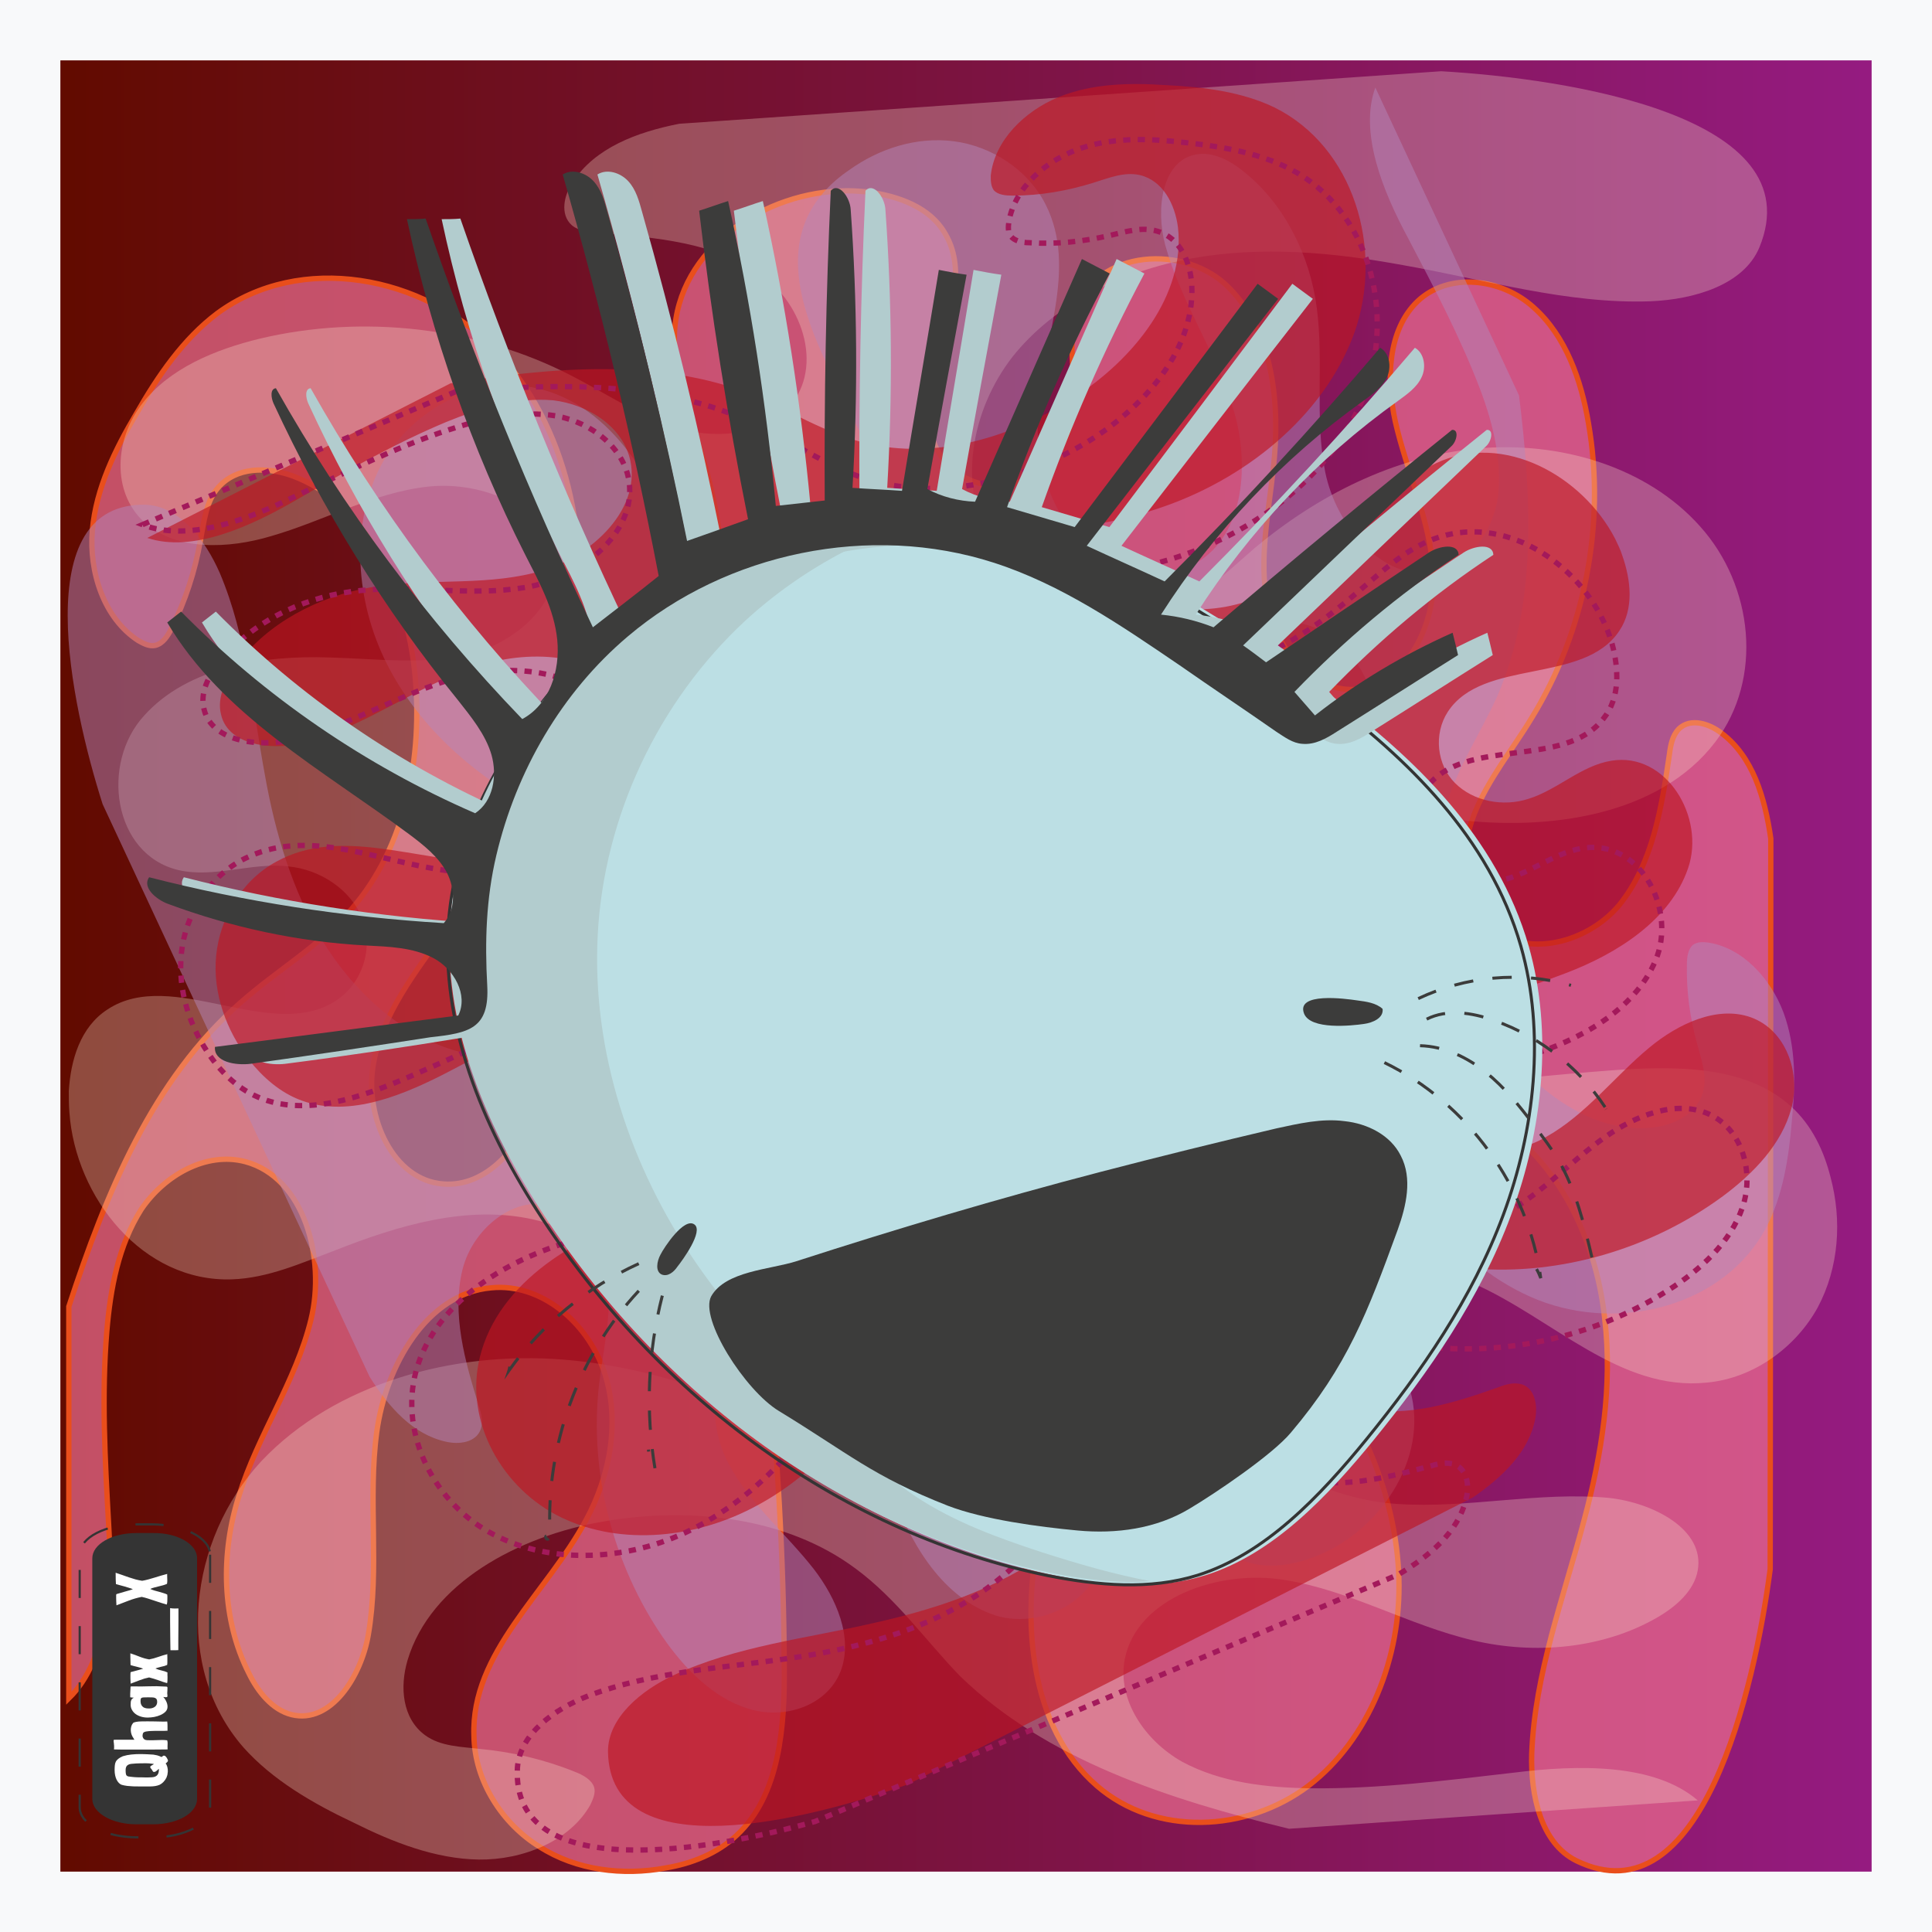
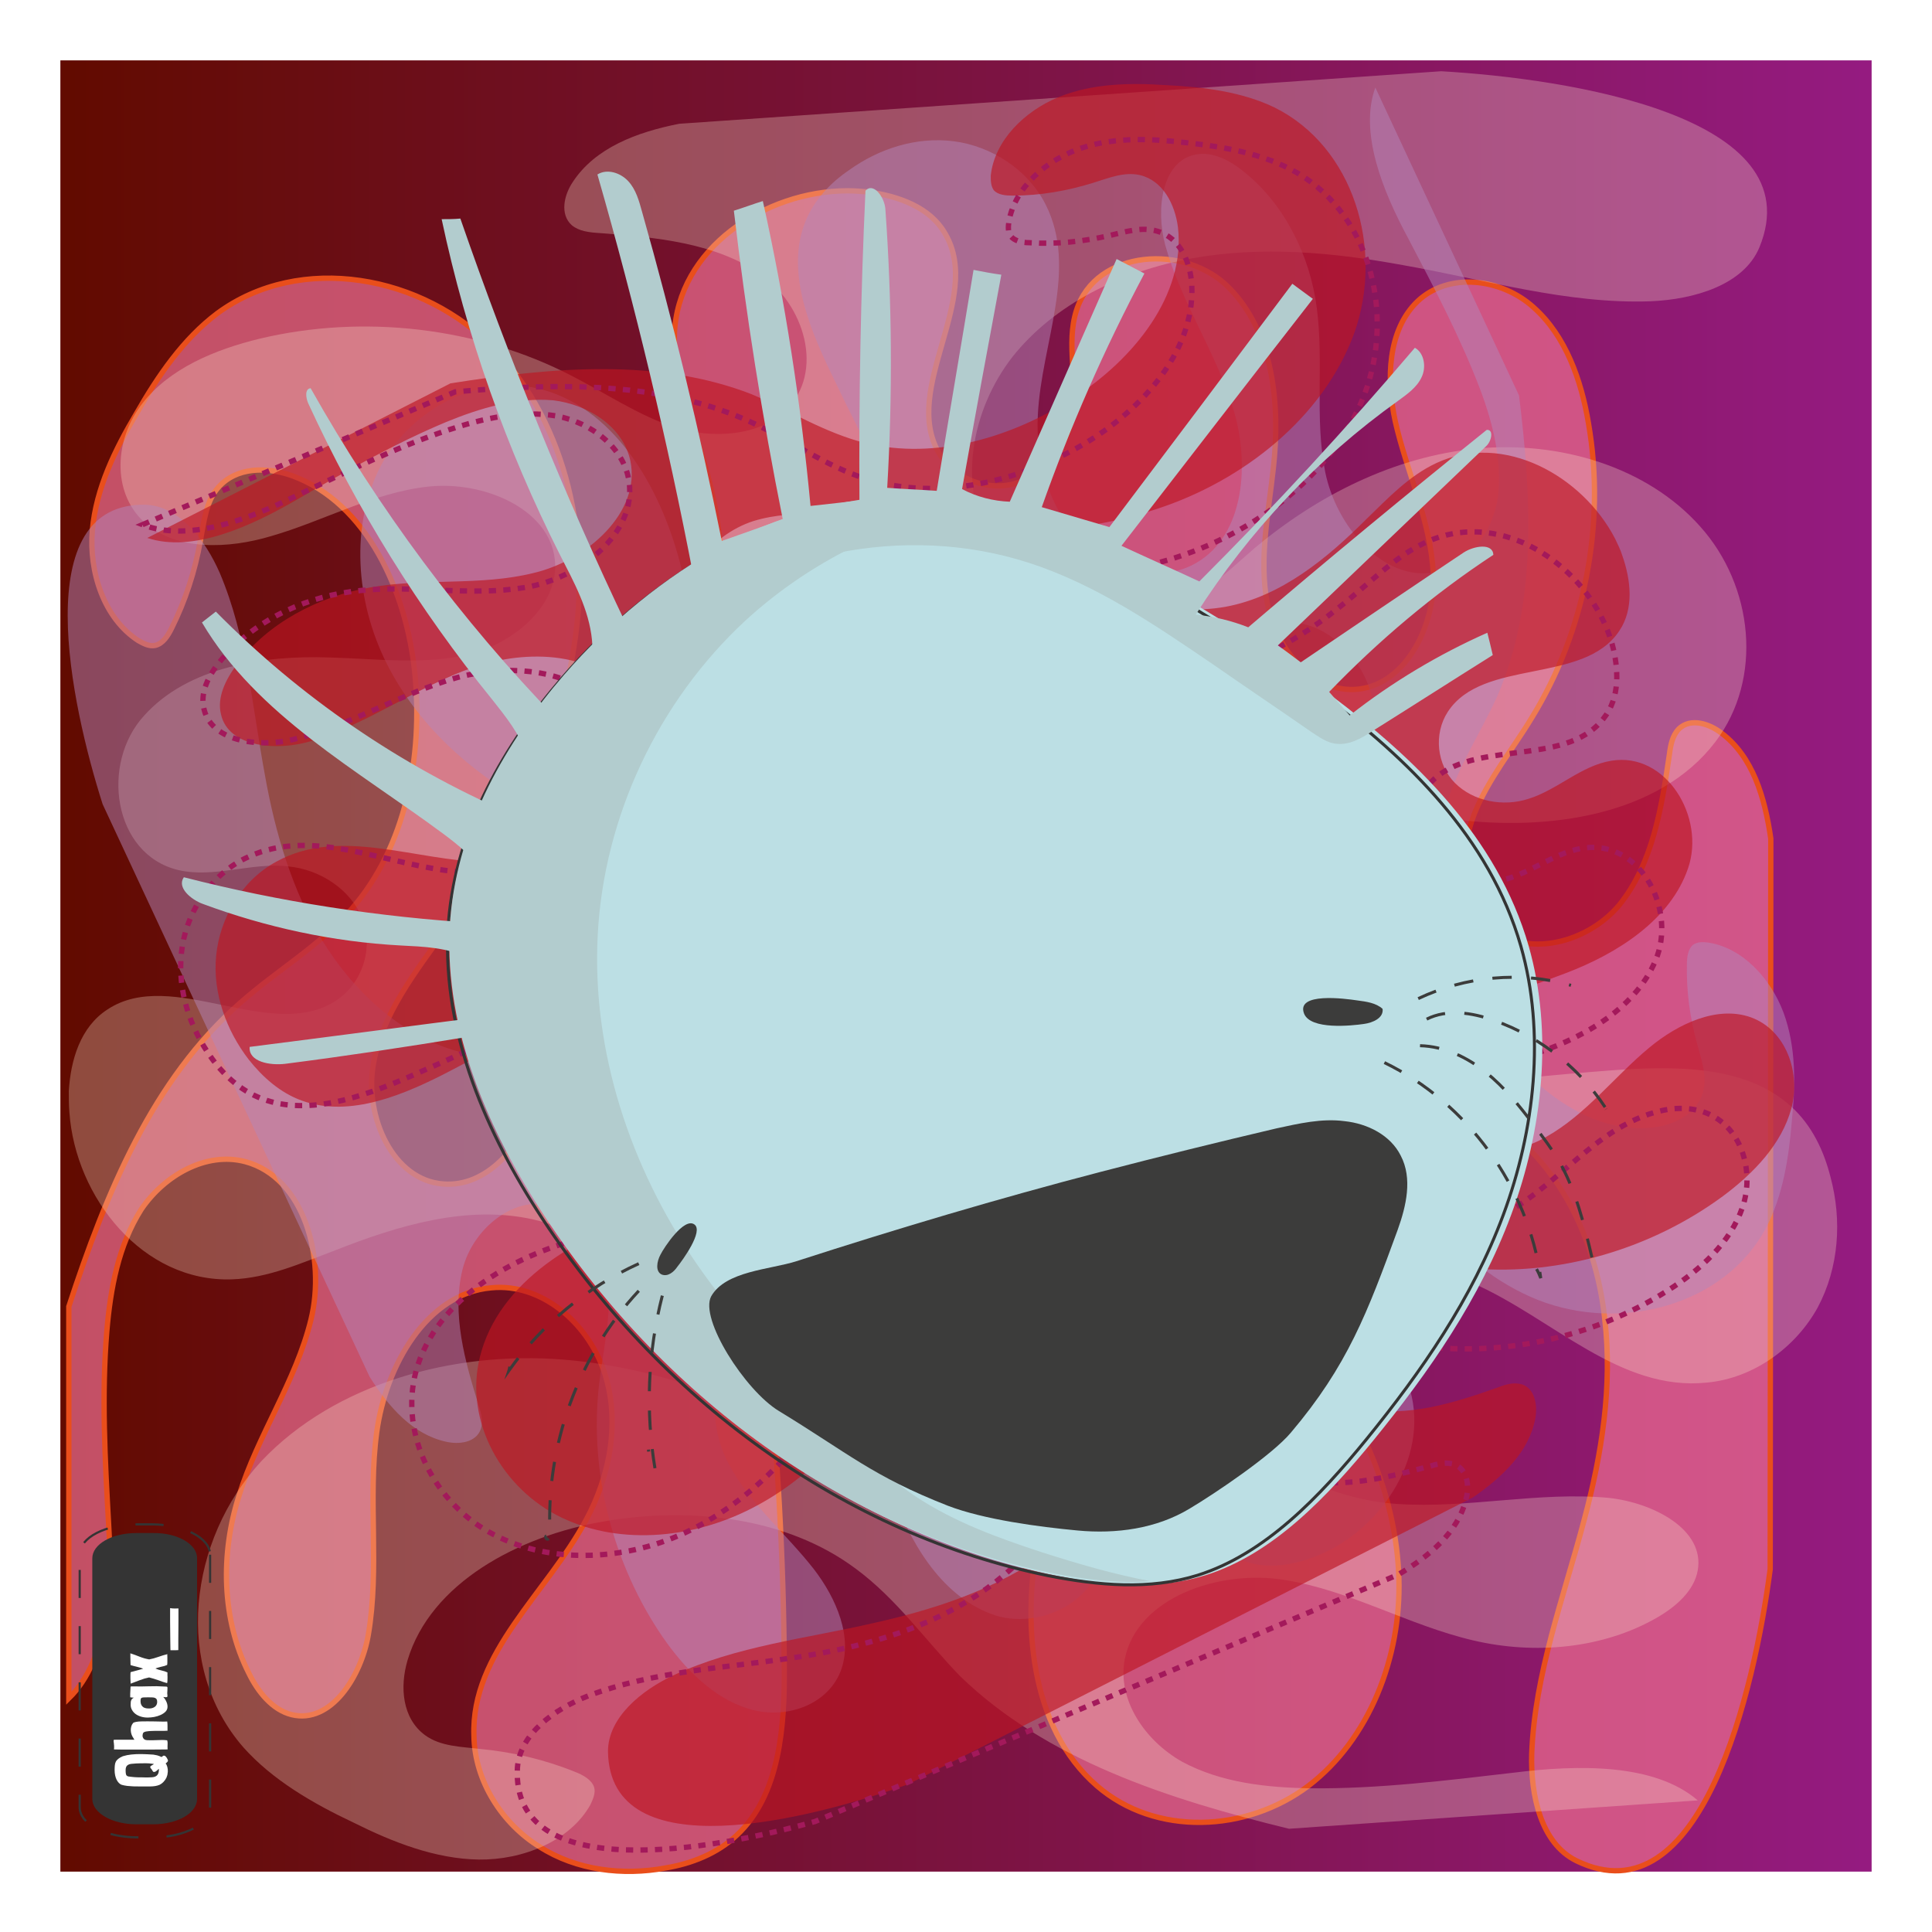
<svg xmlns="http://www.w3.org/2000/svg" version="1.1" width="640" height="640">
  <g id="feeler">
    <style type="text/css" id="style2-feeler">
            .st0-feeler {
                fill: #F8F9FA;
            }

            .st1-feeler {
                fill: url(#rect11_00000060741381375816268600000011213505006341668031_-feeler);
            }

            .st2-feeler {
                fill: #ED6E91;
                fill-opacity: 0.7;
                stroke: #E94E1B;
                stroke-width: 1.764;
                stroke-miterlimit: 8;
            }

            .st3-feeler {
                fill: #FCDFCD;
                fill-opacity: 0.3;
            }

            .st4-feeler {
                fill: #B486BB;
                fill-opacity: 0.5;
            }

            .st5-feeler {
                opacity: 0.66;
                fill: #BE1622;
                enable-background: new;
            }

            .st6-feeler {
                fill: none;
                stroke: #A3195B;
                stroke-width: 1.764;
                stroke-miterlimit: 8;
                stroke-dasharray: 2.403, 2.403;
            }

            .st7-feeler {
                fill: #BCDFE4;
            }

            .st8-feeler {
                fill: none;
                stroke: #343434;
                stroke-miterlimit: 8;
            }

            .st9-feeler {
                fill: #3C3C3B;
            }

            .st10-feeler {
                fill: none;
                stroke: #3C3C3B;
                stroke-miterlimit: 8;
                stroke-dasharray: 6.404, 6.403;
            }

            .st11-feeler {
                fill: #343434;
            }

            .st12-feeler {
                fill: none;
                stroke: #343434;
                stroke-dasharray: 6, 6;
            }

            .st13-feeler {
                enable-background: new;
            }

            .st14-feeler {
                fill: #FFFFFF;
            }

            .st15-feeler {
                fill: #B2CCCE;
            }
        </style>
-     <rect width="640" height="640" id="rect2-feeler" y="0" class="st0-feeler" x="0" />
    <rect width="600" height="600" id="rect11-feeler" x="20" y="20" style="fill:url(#rect11_00000016777556902594965220000002864171237292202113_-feeler)" />
    <path d="m 116.4,301.2 c 18,-20.6 23.8,-50.6 21,-78.4 -2.8,-27.2 -16,-56.2 -40.6,-65.2 -8.4,-3 -18.6,-3 -24.6,4 -4,4.6 -4.6,11.2 -5.8,17.4 -1.8,10.2 -5,20 -9.6,29.2 -1.2,2.4 -2.8,5 -5.4,5.6 -2,0.4 -3.8,-0.6 -5.6,-1.6 -11.4,-7.4 -16.4,-22.8 -15.2,-36.6 1.2,-13.8 7.6,-26.8 14.6,-38.6 7.2,-12.6 15.6,-24.8 26.8,-33.2 27.4,-20.2 68.2,-12.8 92,12 24,25 31.8,63.4 26.2,98 -5.2,34.6 -22.4,66.2 -42.6,94.2 -9.8,13.8 -21.2,28 -24,45 -2.8,17 6.6,38 23.2,39.2 14.2,1.2 26.2,-12.4 30.2,-26.8 4,-14.4 2.4,-29.6 3.6,-44.6 1.6,-20.6 8.4,-41 19.6,-58.2 12,-18.4 29.4,-34 35.8,-55.2 6.2,-20.6 1.2,-43 -5.6,-63.4 -3.4,-10.8 -7.4,-21.8 -7,-33.2 1,-28.4 30,-47.6 57.4,-47.6 2.2,0 4.8,0.2 7,0.4 9.8,1.4 20.4,5 25.4,14 12.4,21.4 -14.6,51 -2.2,72.4 5.2,8.8 16.4,13 25.8,10 9.6,-3 16.8,-12 18.4,-22.4 2,-11.4 -2.2,-23.6 1.4,-34.8 6.4,-20.2 36.2,-22.2 50.6,-7.4 14.6,14.8 17,38.6 14.6,59.8 -1.6,14.8 -4.8,30 -2,44.6 2.8,14.6 14.2,29 28.6,28.6 16.8,-0.6 27.2,-20.8 26.4,-38.2 -0.8,-17.4 -8.8,-33.8 -12.6,-50.6 -3,-13.8 -2.6,-30.2 7.4,-39.8 10.4,-9.8 27.8,-7.6 38.4,2 10.6,9.4 15.8,24 18.2,38.4 5.8,33.4 -1.2,69 -18.8,97.6 -6.4,10.6 -14.4,20.2 -19,31.8 -4.6,11.6 -4.8,26.2 3.2,35.4 11.4,13.2 33.6,8.2 44.8,-5.2 11,-13.6 14,-32 16.6,-49.8 0.4,-3.2 1,-6.4 3.2,-8.6 3.8,-3.6 9.8,-1.8 14,1.4 10.4,7.8 14.4,21.2 16.4,35 l -0.2,242 c -5.2,39.8 -22.8,116.8 -64.2,96.6 -11.8,-5.8 -15.2,-21.8 -14.8,-35.4 1,-26.6 10.6,-51.8 17.4,-77.6 5.8,-21.6 9.4,-44.2 6.8,-66.4 -2.4,-22.4 -11.6,-44.2 -27.8,-59 -16.4,-14.4 -40.6,-20.2 -60.2,-11 -19.6,9 -32,34.2 -25,55.4 3.6,10.6 11.2,19.2 17.8,28.2 15.4,20.8 26.2,46 27,72.2 0.8,26.2 -9.8,53.4 -30,68.8 -20.4,15.4 -50.6,16.8 -70,0 -22.4,-19.4 -25.2,-54.6 -19,-84.2 13.8,-68.6 63,-129.8 58,-199.8 -2,-30.2 -14.6,-59.2 -33.8,-81.8 -11.2,-13.4 -26,-25.2 -43,-26.2 -11.8,-0.8 -23.4,4.2 -34,9.8 -28.4,15.2 -54.2,41 -59.2,74 -2.8,19.2 1.6,38.2 5.4,57.2 14,69.2 21.6,140.2 22,211 0.2,20.2 -1.4,43 -15.8,56.4 -6.4,6 -15,9.4 -23.6,10.8 -14,2.6 -29.4,0.8 -41.6,-7 C 166.4,604.2 157.2,590 157,575 c -1,-27.6 24.2,-47.2 37.2,-71.6 8,-14.8 11.4,-33.2 5.8,-49.4 -5.6,-16.2 -21,-29 -37.2,-27.4 -21.4,1.8 -35,25.8 -38,47.8 -3,22.2 1,45 -2.8,67.2 -2.4,13.8 -12.4,29.6 -25.4,26.4 -6.4,-1.6 -11.2,-7.6 -14.2,-13.8 -9,-17.8 -9.4,-39.6 -3.2,-58.8 6.2,-20 18.8,-37.8 23.8,-58.2 5,-20.4 -2.2,-47.2 -21.8,-52.4 -13,-3.4 -26.8,4.6 -34.4,15.8 -7.6,12 -10.2,26.2 -11.4,40.2 -1.8,21.4 -0.6,43 0.6,64.4 1.2,20.2 0,44.4 -13.2,57.4 V 432.8 C 35.2,395 50.6,357.6 79.6,332.2 c 12.2,-10.8 26.2,-18.8 36.8,-31 z" id="path13-feeler" class="st2-feeler" />
    <path d="M 283.4,519.6 C 260.6,502.6 228.8,499 200,504 c -28.2,4.8 -57.4,20.4 -65,46 -2.6,8.8 -1.8,19.2 5.8,24.8 5.2,3.8 12,3.8 18.6,4.6 10.6,1 21.4,3.6 31.2,7.6 2.6,1 5.4,2.6 6.2,5 0.6,2 -0.4,4 -1.2,5.8 -6.8,12.2 -22.6,18.4 -37,18.2 -14.4,-0.2 -28.6,-5.8 -41.4,-12.2 -13.6,-6.4 -27,-14.2 -36.6,-25 -23.2,-26.6 -18.2,-68.6 6,-94.8 24.4,-25.8 63.8,-36.6 100.2,-33.6 36.6,3 70.8,18.2 101.4,36.8 15.2,9 30.6,19.6 48.8,21.2 18,1.6 39,-9.6 39.2,-26.6 0.2,-14.6 -14.8,-26 -30.2,-29 -15.4,-3 -31.2,-0.4 -46.8,-0.4 -21.6,0 -43.2,-5.6 -62.2,-15.8 -20,-11 -37.6,-27.4 -60.2,-32.6 -22,-5 -45,2 -65.8,10.2 -11.2,4.2 -22.2,9.2 -34.2,9.6 -29.6,1 -51.8,-27.2 -53.8,-55.2 -0.2,-2.4 -0.2,-4.8 -0.2,-7.2 0.6,-10.2 3.8,-21.2 12.8,-27 21.4,-14.2 54.4,11.2 75.8,-3 8.8,-5.8 12.4,-17.6 8.6,-27.2 C 116.2,294.8 106.2,288 95.4,287 83.4,285.6 70.8,291 59,288.2 37.4,283 33.2,252.8 47.8,237 62.2,221 87,217 109.2,217.8 c 15.6,0.4 31.6,2.6 46.8,-1.2 15,-4 29.4,-16.6 27.8,-31.2 -1.8,-17 -23.8,-26.2 -42,-24.2 -18.2,2 -34.6,11.4 -52,16.4 -14,4.2 -31.4,5 -42,-4.6 -11,-10 -9.8,-27.8 -0.6,-39.4 9,-11.6 24,-17.8 38.8,-21.4 34.4,-8.2 72.2,-3.8 103.2,12.2 11.4,5.8 22.2,13.2 34.4,17.2 12.4,3.8 27.8,3 36.8,-5.8 12.8,-12.6 6.2,-35 -8.8,-45.2 -14.8,-10.2 -34.4,-12 -53,-13.4 -3.4,-0.2 -6.8,-0.6 -9.2,-2.6 -4,-3.6 -2.6,-10 0.4,-14.4 C 197.2,49 210.8,43.8 225,41 L 477.4,23.6 c 41.8,2.4 123.4,14.8 105.4,58.4 -5.2,12.4 -21.6,17.2 -36,17.8 -27.8,1 -54.8,-7.2 -82.2,-12 -23,-4.2 -46.6,-6.4 -69.8,-2.2 -23.2,4.2 -45.4,15 -59.4,32.6 -13.8,17.8 -18.2,42.8 -7.2,62.2 10.8,19.4 38,30.2 59.6,21.4 10.8,-4.4 19.2,-12.8 28,-20.4 20.6,-17.2 46,-30.2 73.4,-32.8 27.4,-2.6 56.4,6 74,25.8 17.6,19.6 21,50.4 5,71.4 -18.6,24.4 -55.2,29.6 -86.6,25.6 -72.6,-9.2 -140,-55 -212.6,-44.8 -31.4,4.4 -60.6,19.2 -83,40.6 -13,12.4 -24.4,28.4 -24.4,45.8 0,12.2 6,23.6 12.6,34 17.8,27.8 46.6,52.4 81.4,55 20.2,1.6 39.8,-4.4 59.4,-9.6 71.2,-19.4 144.8,-32.2 218.4,-37.8 21.2,-1.6 45,-1.8 60,12 6.8,6.2 10.8,14.6 13,23.4 3.8,14.2 2.8,29.8 -4.2,43 -7.2,13.2 -21.2,23.6 -36.8,25 -28.8,3 -51,-21.2 -77.2,-32.8 -16,-7 -35.4,-9.2 -52,-2.4 -16.4,6.8 -28.6,23.4 -26,40 3.4,21.6 29.4,33.8 52.6,35.4 23.4,1.6 47,-4.2 70.2,-2 14.6,1.6 31.8,10.4 29.4,24 -1.2,6.8 -7.2,12 -13.4,15.6 -18,10.4 -40.6,12.4 -61,7.6 -21.4,-5 -40.8,-16.6 -62.4,-20 -21.6,-3.6 -49,5.8 -53,26.2 -2.6,13.4 6.6,27 19,34 13,7 28.2,8.6 42.8,8.8 22.4,0.2 44.8,-2.6 67.2,-5.2 21,-2.6 46.4,-3.2 60.8,9.2 L 427,605.8 c -40.2,-9.8 -80.6,-23 -109,-50.6 -11.6,-12 -21,-25.6 -34.6,-35.6 z" id="path15-feeler" class="st3-feeler" />
    <path d="m 478.8,267.8 c -6.4,22.8 0.2,48.4 12.6,69.2 12.2,20.4 33,38.4 55.2,36.6 7.6,-0.6 15.6,-4.4 17.6,-12 1.4,-5.2 -0.6,-10.4 -2,-15.8 -2.4,-8.6 -3.6,-17.6 -3.4,-26.4 0,-2.4 0.4,-5 2,-6.4 1.4,-1 3.2,-1 4.8,-0.8 11.6,1.6 21,12 25.2,23.2 4.2,11.4 4,23.8 2.8,35.6 -1,12.4 -3,25.2 -8.6,35.8 -13.8,25.8 -48.2,34.6 -75.6,23.8 -27.4,-11 -47.6,-38.4 -55.8,-67.4 -8.6,-29.2 -6.8,-60.2 -1.4,-89.4 2.6,-14.4 6.2,-29.6 2,-44 -4,-14.4 -19,-27.4 -32.4,-22.4 -11.4,4.2 -15.8,19.2 -13.6,32 2.2,12.8 9,24.2 13.6,36.4 6.4,16.8 8.6,35.2 6.2,52.8 -2.6,18.8 -10.2,37.2 -7.6,56.2 2.6,18.4 14.8,34.2 27.6,47.8 6.6,7.4 13.8,14.4 17.6,23.6 9.6,22.6 -5.8,48.4 -27,58.2 -1.8,0.8 -3.8,1.6 -5.6,2.2 -8.2,2.6 -17.6,3.4 -25,-1.8 -17.4,-12.4 -7.4,-45.4 -24.8,-57.8 -7.2,-5 -17.4,-4.2 -23.8,1.6 -6.2,5.8 -8.6,15.4 -6.2,24.2 2.6,9.8 10.4,17.8 11.6,27.8 2.4,18.2 -20,30.4 -36.6,24 -16.8,-6.4 -27.2,-24.2 -33.2,-41.8 -4.2,-12.2 -7.4,-25.4 -14.8,-35.8 -7.6,-10.4 -21.8,-17.6 -32.6,-12 -12.8,6.4 -13.4,26.2 -6.4,39.6 7,13.4 19.2,23.4 28.4,35.2 7.4,9.6 13.2,22.8 8.8,34 -4.6,11.4 -18.8,16 -30.6,12.2 -11.6,-3.6 -21,-13.2 -28.2,-23.6 -16.6,-24.2 -24.4,-54.6 -21.2,-83.4 1.2,-10.6 3.8,-21.2 3.2,-31.8 -0.8,-10.8 -6,-22.4 -15.6,-26.8 -13.6,-6.2 -29.2,5.6 -32.8,20.2 -3.6,14.6 0.8,30.4 5.4,45 0.8,2.6 1.6,5.4 0.6,8 -1.6,4.2 -7,5 -11.4,4 -11,-2.4 -19,-11.4 -25.4,-21.6 L 34,266.4 c -10.6,-33.2 -25,-100 14.2,-99.2 11.2,0.4 19.8,11.6 24.6,22.6 9,21.2 10.8,44.6 15,67.2 3.4,19 9,38 19,54.6 10.2,16.6 25.2,30.6 43.2,36.2 18,5.4 38.8,1.2 50.6,-13 11.8,-14.2 12.2,-38.4 -1,-52.6 -6.8,-7 -15.8,-11 -24.2,-15.6 -19.6,-10.8 -37.2,-26.6 -47.4,-47 -10.2,-20.4 -12,-45.6 -2,-65 10.2,-19.4 33.2,-31.4 54.2,-25.4 24.4,7 39.4,33.8 45.6,59.4 14.4,59 -1.2,124.8 28.2,178 12.6,23 33,41.2 56.2,52 13.6,6.4 29.4,10.4 43,5 9.4,-3.6 16.6,-11.8 22.8,-20 16.4,-22.2 27,-51.8 18.8,-79.4 -4.8,-16 -15.2,-29.6 -25.2,-43 -36.2,-49.4 -68,-102.4 -94.4,-157.8 -7.6,-15.8 -14.8,-34.2 -8.4,-50 2.8,-7 8.2,-12.8 14.4,-17 10,-7.2 22.4,-11.2 34.8,-9.6 12.4,1.6 24.6,9.4 30.4,21 10.8,21.4 -1.4,45.8 -2.6,69.6 -0.8,14.6 3.4,30.2 13.6,41 10.2,10.6 26.8,15.2 39,8 15.8,-9.2 17.8,-32.8 12,-51.4 -5.8,-18.6 -17.2,-35 -22.4,-53.8 -3.2,-11.8 -1.2,-27.8 10,-30 5.6,-1.2 11.6,2 16.2,5.8 13.4,10.8 21.8,27.8 24,45 2.4,18 -0.8,36.4 2.8,54.4 3.6,17.8 19,36.2 36.2,33.2 11.2,-2 19.2,-13.2 21,-24.8 1.4,-12.2 -1.6,-24.4 -5.8,-35.6 -6.6,-17.4 -15.4,-34 -24,-50.4 C 458,63.2 450.2,43.8 455.6,29 l 47.6,102 c 4.2,34.2 6,69.2 -7.2,99.6 -5.6,12.4 -13.4,23.8 -17.2,37.2 z" id="path17-feeler" class="st4-feeler" />
    <path d="m 286.8,146.8 c 23,5.6 48.4,-1.8 68.8,-15 20,-12.8 37.2,-34.2 34.6,-56.6 -1,-7.6 -5,-15.4 -12.6,-17.2 -5.2,-1.2 -10.4,1 -15.6,2.6 -8.4,2.6 -17.4,4.2 -26.4,4.2 -2.4,0 -5,-0.2 -6.4,-1.8 -1,-1.4 -1,-3.2 -1,-4.8 1.2,-11.6 11.2,-21.4 22.4,-26 11.2,-4.6 23.6,-4.8 35.6,-4 12.6,0.6 25.2,2.2 36,7.4 26.2,13 36.4,46.8 26.4,74.8 -10.2,27.8 -36.6,48.8 -65.4,58.2 -28.8,9.6 -59.8,9 -89.4,4.6 -14.6,-2 -29.8,-5 -44.2,-0.6 -14.4,4.6 -26.6,20 -21.2,33.2 4.6,11.4 19.8,15.2 32.4,12.4 12.8,-2.6 23.8,-9.8 36,-14.8 16.6,-7 34.8,-9.8 52.6,-8 18.8,1.8 37.6,9 56.6,5.6 18.4,-3.4 33.6,-16 46.8,-29.2 7,-6.8 14,-14.2 23,-18.4 22.2,-10.4 48.4,4.2 59.2,25 0.8,1.8 1.8,3.6 2.4,5.6 2.8,8 4,17.6 -1,25 -11.8,17.8 -45.2,9 -56.8,26.8 -4.8,7.4 -3.6,17.6 2.4,23.6 6,6 15.8,8 24.4,5.2 9.6,-3 17.4,-11 27.4,-12.6 18.2,-3 31.2,18.8 25.4,35.6 -5.8,17 -23.2,28.2 -40.6,34.8 -12,4.6 -25,8.2 -35.2,16.2 -10.2,8 -17,22.4 -11,33 7,12.6 26.6,12.6 39.8,5 13.2,-7.4 22.6,-20 34.2,-29.6 9.4,-7.8 22.4,-14 33.6,-10 11.6,4.2 16.6,18.2 13.4,30.2 -3.2,11.8 -12.4,21.4 -22.6,29 -23.6,17.4 -53.8,26.4 -82.8,24 -10.6,-0.8 -21.2,-3 -31.8,-2 -10.8,1 -22.2,6.8 -26.2,16.4 -5.8,13.8 6.8,29 21.4,32 14.6,3 30.2,-1.8 44.8,-7 2.6,-1 5.2,-1.8 8,-1 4.2,1.4 5.2,6.8 4.4,11.2 -2,11 -10.8,19.4 -20.6,26.2 l -187,95 c -32.8,11.8 -99,28.6 -99.6,-10.8 0,-11.2 11,-20.2 21.6,-25.2 21,-9.8 44.2,-12.2 66.6,-17.4 18.8,-4.2 37.6,-10.2 54,-21 16.2,-10.6 29.8,-26.2 34.8,-44.4 4.8,-18.2 0,-38.8 -14.8,-50.2 -14.6,-11.4 -38.8,-11 -52.4,2.8 -6.8,7 -10.4,16 -14.8,24.8 -10.2,20 -25.4,38.2 -45.4,49 -20,11 -45,13.6 -64.8,4.2 -19.8,-9.4 -32.6,-32 -27.2,-53.4 6.2,-24.8 32.4,-40.6 57.8,-47.6 58.4,-16.4 124.8,-3.2 177,-34.4 22.6,-13.4 40,-34.4 50,-58 6,-13.8 9.4,-29.8 3.6,-43.2 -4,-9.2 -12.2,-16.2 -20.8,-22.2 -22.8,-15.6 -52.6,-25.2 -80.2,-16 -15.8,5.4 -29,16.2 -42.2,26.6 -48,38 -100,71.6 -154.4,99.8 -15.6,8.2 -33.8,16 -49.8,10.2 C 92.8,362 87,356.8 82.4,351 75,341.4 70.4,329 71.6,316.6 c 1.2,-12.4 8.4,-25 20,-31.2 21,-11.6 46,-0.2 69.6,0.2 14.6,0.2 30,-4.4 40.4,-15 10.4,-10.6 14.2,-27.4 6.6,-39.2 -9.8,-15.6 -33.4,-16.6 -51.8,-10.2 -18.2,6.4 -34.4,18.4 -53,24.2 -11.6,3.6 -27.8,2.2 -30.2,-8.8 -1.4,-5.6 1.6,-11.6 5.2,-16.4 10.2,-13.8 27,-22.6 44.2,-25.6 18,-3.2 36.4,-0.4 54.2,-4.8 17.8,-4.2 35.6,-20.2 32,-37.2 -2.4,-11.2 -13.8,-18.6 -25.6,-20 -12.2,-1 -24.2,2.6 -35.4,7.2 -17.2,7.2 -33.4,16.4 -49.6,25.8 -15.2,8.8 -34.4,17.6 -49.4,12.6 L 149.2,127 c 34,-5.4 69,-8.4 99.8,3.6 12.6,5.4 24.2,12.8 37.8,16.2 z" id="path19-feeler" class="st5-feeler" />
    <path d="m 286.8,158.6 c 22.6,7.2 48.4,1.6 69.6,-10 20.8,-11.4 39.4,-31.6 38.4,-54 -0.4,-7.6 -3.8,-15.8 -11.4,-18 -5,-1.6 -10.6,0.2 -15.8,1.4 -8.6,2 -17.6,3 -26.6,2.4 -2.4,0 -5,-0.6 -6.2,-2.2 -1,-1.4 -0.8,-3.2 -0.6,-4.8 2,-11.4 12.6,-20.6 24.2,-24.4 11.4,-3.8 24,-3 35.8,-1.6 12.4,1.4 25,3.8 35.4,9.8 25.4,14.8 33,49.4 21.2,76.4 -12,27 -40,46.2 -69.4,53.4 -29.4,7.6 -60.4,4.8 -89.4,-1.6 -14.4,-3 -29.4,-7.2 -44,-3.6 -14.6,3.6 -28,18 -23.6,31.6 3.8,11.6 18.6,16.4 31.6,14.8 12.8,-1.8 24.4,-8 36.8,-12.2 17,-5.8 35.4,-7.2 53,-4.2 18.6,3.2 37,11.6 56,9.4 18.6,-2 34.6,-13.6 48.8,-25.8 7.6,-6.4 14.8,-13.2 24.2,-16.8 23,-8.8 48,7.6 57.2,29 0.8,1.8 1.4,3.8 2,5.6 2.2,8.2 2.8,17.8 -2.8,24.8 -13,17 -45.6,5.8 -58.6,22.8 -5.4,7 -4.8,17.2 0.8,23.8 5.6,6.4 15.2,9.2 24,7 9.8,-2.2 18.2,-9.8 28.2,-10.8 18.4,-1.8 29.8,21 22.8,37.4 -7,16.6 -25.2,26.4 -42.8,31.8 -12.4,3.8 -25.6,6.4 -36.2,13.6 -10.8,7.2 -18.4,21 -13.2,32.2 6,13 25.8,14.4 39.4,7.8 13.6,-6.6 24,-18.4 36.2,-27 10,-7 23.2,-12.4 34.2,-7.6 11.2,5 15.2,19.4 11.2,31 -4,11.6 -13.8,20.6 -24.6,27.4 -24.8,15.8 -55.4,22.4 -84.2,18.2 -10.6,-1.6 -21,-4.6 -31.6,-4.2 -10.8,0.4 -22.6,5.2 -27.2,14.6 -6.6,13.4 4.6,29.4 19.2,33.4 14.4,4.2 30.4,0.2 45.2,-3.8 2.6,-0.8 5.4,-1.4 8,-0.4 4.2,1.8 4.8,7.2 3.6,11.6 -2.8,11 -12,18.6 -22.4,24.8 L 270,603.4 c -33.4,9.4 -100.8,21.6 -98.6,-17.8 0.8,-11.2 12.2,-19.4 23.4,-23.8 21.6,-8.2 44.8,-9.2 67.6,-12.6 19.2,-2.8 38.4,-7.6 55.4,-17.2 17,-9.6 31.4,-24.2 37.8,-41.8 6,-17.8 2.6,-38.8 -11.2,-51 -13.8,-12.4 -38,-13.6 -52.6,-0.8 -7.4,6.4 -11.6,15.4 -16.4,23.6 -11.4,19.2 -28,36.2 -48.6,45.8 -20.8,9.6 -46,10.4 -65,-0.4 -19,-10.8 -30.2,-34.2 -23.4,-55.2 8,-24.2 35.2,-38.2 60.8,-43.6 59.4,-12.4 124.6,5.6 179,-22 23.4,-11.8 42.2,-31.6 54,-54.4 6.8,-13.4 11.4,-29 6.6,-42.8 -3.4,-9.6 -11.2,-17 -19.2,-23.6 -21.6,-17.2 -50.8,-28.8 -78.8,-21.6 -16.2,4.2 -30,14.2 -44,23.6 -50.6,34.6 -104.6,64.4 -161,88.8 -16.2,7 -34.8,13.6 -50.4,6.8 -7,-3 -12.6,-8.6 -16.6,-14.8 -6.8,-10.2 -10.4,-22.8 -8.4,-35.2 2,-12.4 10.2,-24.4 22,-29.6 21.6,-10 45.8,3 69.4,5 14.6,1.2 30.4,-2.2 41.4,-12 11,-9.8 16,-26.2 9.4,-38.6 -8.6,-16.2 -32.2,-18.8 -51,-13.8 -18.6,5.2 -35.6,16 -54.6,20.6 -12,2.8 -27.8,0.4 -29.6,-11 -1,-5.6 2.4,-11.4 6.4,-16 11.2,-13 28.4,-20.8 45.8,-22.4 18.2,-1.8 36.4,2 54.4,-1 18,-3 36.8,-17.8 34.4,-35 -1.6,-11.4 -12.6,-19.6 -24,-21.8 -12.2,-2 -24.4,0.8 -35.8,4.6 -17.6,5.8 -34.4,14.2 -51.2,22.2 -15.8,7.8 -35.4,15 -50.2,9.2 l 103.6,-44 c 34.2,-3 69.4,-3.6 99.2,10.6 12.4,5.8 23.6,14 36.8,18.2 z" id="path21-feeler" class="st6-feeler" />
    <path d="m 188.8,224.6 c -19,22 -35,49.4 -37.6,80.4 -2.8,34.4 11.4,68 29.2,95.8 C 221,464.2 283,508.4 350,522 c 16.4,3.2 33.4,4.8 49.4,-0.2 22.2,-7 40.2,-25.8 56,-45.2 18,-22.2 34.8,-46.2 45.2,-74.2 10.4,-28 14,-60.2 5.8,-89 -10.4,-36.2 -37.8,-62.2 -65.4,-83 -18,-13.6 -36.8,-25.8 -56.2,-36.6 -15.4,-8.6 -31.4,-17.8 -47.6,-24.4 -13,-5.2 -26.4,-5 -40,-4 -19.2,1.4 -37.8,6.8 -55.2,16 -19.8,10.8 -38,25.6 -53.2,43.2 z" id="path23-feeler" class="st7-feeler" />
    <path d="m 186.2,224.6 c -19,22 -35,49.4 -37.6,80.4 -2.8,34.4 11.4,68 29.2,95.8 40.6,63.4 102.6,107.6 169.6,121.2 16.4,3.2 33.4,4.8 49.4,-0.2 22.2,-7 40.2,-25.8 56,-45.2 18,-22.2 34.8,-46.2 45.2,-74.2 10.4,-28 14,-60.2 5.8,-89 -10.4,-36.2 -37.8,-62.2 -65.4,-83 -18,-13.6 -36.8,-25.8 -56.2,-36.6 -15.4,-8.6 -31.4,-17.8 -47.6,-24.4 -13,-5.2 -26.4,-5 -40,-4 -19.2,1.4 -37.8,6.8 -55.2,16 -19.8,10.8 -38,25.6 -53.2,43.2 z" id="path25-feeler" class="st8-feeler" />
    <path d="m 451.8,339.2 c 3,-0.4 6.6,-2 6.2,-5 -2.2,-2 -5.4,-2.4 -8.4,-2.8 -4,-0.6 -20.4,-2.8 -17.6,4.4 2.2,5.4 15.6,4 19.8,3.4 z" id="path37-feeler" class="st9-feeler" />
    <path d="m 470.4,346.4 c 8,0.2 15.6,3.8 21.8,8.8 6.2,5 11.2,11.2 16,17.6 2.8,3.8 5.6,7.4 8,11.4 5.8,10 8.6,21.4 11.2,32.6 0.4,-1.4 0.8,-2.8 1.2,-4.4" id="path45-feeler" class="st10-feeler" />
    <path d="m 472.6,337.6 c 6.8,-3.4 15,-2.2 22.2,0.4 16.2,5.6 30.2,17.2 38.8,31.8 -0.6,-0.8 -1,-1.6 -1.6,-2.4" id="path47-feeler" class="st10-feeler" />
    <path d="m 458.6,352 c 27.6,13.4 47.6,41.2 51.8,71.4 -0.4,-1 -0.8,-2 -1.4,-3" id="path49-feeler" class="st10-feeler" />
    <path d="m 469.8,330.8 c 15.6,-7.4 34,-9.2 50.6,-4.4" id="path51-feeler" class="st10-feeler" />
    <path d="M 381.2,523.8 C 370.2,524.6 358.9,523.2 348,521 281,507.4 219,463.2 178.4,399.8 160.6,372 146.4,338.4 149.2,304 c 2.6,-31 18.6,-58.4 37.6,-80.4 15.2,-17.6 33.4,-32.4 53.2,-43.2 17.4,-9.2 36,-14.6 55.2,-16 13.1,-1 26,-1.2 38.5,3.4 -6.8,0.4 -13.5,0.5 -16.8,1.2 -26,5.9 -50.4,18.6 -70,36.6 -28.9,26.8 -46.9,65 -48.9,104.2 -2,38.4 10.8,76.9 32.6,108.6 11.7,17 25.9,32.2 40,47.3 10.2,10.9 20.5,21.9 33,30.2 12.6,8.3 26.9,13.5 41.2,18.2 11.9,3.8 24,7.4 36.4,9.7 z" class="st15-feeler" id="path40-feeler" />
    <path d="m 422.8,373.8 c 7.4,-1.6 15,-3.4 22.6,-2.4 7.6,0.8 15.2,4.6 18.6,11.4 4,7.6 1.8,16.8 -1,24.6 -10,27.4 -16.6,45 -35.4,67.2 -6.2,7.4 -25.2,20.2 -33.6,25.2 -11,6.6 -24.2,8.4 -37,7.2 -12.8,-1.2 -31,-3.6 -43,-8.2 -25,-9.8 -33,-17.4 -56,-31.4 -11.2,-6.8 -26.4,-30.6 -22.4,-38 4.8,-8.4 19.4,-8.8 28.2,-11.6 33.4,-10.8 67,-20.8 100.8,-29.6 19.2,-5 38.6,-9.8 58.2,-14.4 z" id="path35-feeler" class="st9-feeler" />
    <path d="m 218.8,415.6 c -1.2,2.2 -1.8,5.6 0.4,6.6 2,0.8 4,-0.8 5.2,-2.6 1.6,-2 8.8,-11.8 5.6,-14 -3.4,-2.4 -10,7.6 -11.2,10 z" id="path39-feeler" class="st9-feeler" />
    <path d="m 94.5,352.4 c -5,0.6 -12.2,-0.6 -11.8,-5.6 26.8,-3.4 53.8,-7 80.6,-10.4 3.4,-6.8 -1.4,-15.4 -8.2,-19 -6.8,-3.6 -14.8,-3.8 -22.4,-4.2 -22.4,-1.2 -44.6,-6 -65.6,-13.8 -3.8,-1.4 -8.6,-5.4 -6.2,-8.8 32,8.2 64.6,13.2 97.6,15.2 4,-4.4 3.8,-11.4 1,-16.8 -2.8,-5.2 -7.6,-9 -12.4,-12.6 -28.8,-21.4 -62,-39.4 -80.2,-70.2 1.6,-1.2 3,-2.4 4.6,-3.6 27.8,28.2 61,51 97.4,66.8 6,-4 7.4,-12.4 5.4,-19.4 -2,-6.8 -6.8,-12.6 -11.2,-18.2 -24.4,-30 -44.8,-63 -61,-98.2 -0.8,-1.8 -1.2,-4.8 0.8,-5 22.4,39.8 49.8,76.8 81.6,109.6 9,-4.8 12.6,-16 11.6,-26.2 -1,-10.2 -6,-19.2 -10.6,-28.2 -17.8,-35.2 -31,-72.6 -39.2,-111.2 2,0 4.2,0 6.2,-0.2 16,46.2 34.4,91.4 55.4,135.4 7.2,-5.6 14.6,-11.2 21.8,-17 -8.6,-44.8 -19.2,-89.2 -31.8,-133 3.2,-2 7.6,-0.6 10.2,2.2 2.6,2.8 3.6,6.6 4.6,10.2 10.2,36 19,72.4 26.4,109 6.8,-2.4 13.6,-4.8 20.2,-7.2 -6.8,-33.8 -12.2,-68 -16.2,-102.2 3.2,-1 6.4,-2.2 9.6,-3.2 7.4,33.2 12.6,67 15.8,101 5.4,-0.6 10.8,-1.2 16.2,-1.8 -0.2,-34.2 0.4,-68.4 2,-102.6 2.6,-3 6.4,2.2 6.6,6.2 2.2,30.6 2.4,61.6 0.6,92.2 5.4,0.4 11,0.6 16.4,1 4,-24.4 8.2,-48.8 12.2,-73.2 3,0.6 6.2,1.2 9.2,1.6 -4.4,23.6 -8.8,47.4 -13,71 4.8,2.6 10.4,4 15.8,4.2 11.8,-26.8 23.6,-53.6 35.4,-80.4 3,1.6 6.2,3.2 9.2,4.8 -13.2,24.8 -24.6,50.8 -34,77.4 7.4,2.2 15,4.4 22.4,6.6 20.2,-26.8 40.4,-53.6 60.6,-80.6 2.2,1.6 4.6,3.4 6.8,5 -21.2,27.2 -42.2,54.4 -63.4,81.8 8.6,4 17.2,7.8 25.8,11.8 24.8,-24.8 48.6,-50.6 71.4,-77.4 3.2,1.8 3.8,6.6 2.2,9.8 -1.6,3.4 -4.8,5.6 -7.8,7.8 -26.6,19 -49.4,43.2 -67,70.8 6,0.6 11.8,2 17.4,4.2 26,-22.2 52.4,-44 79,-65.4 2.4,-0.2 1.6,3.8 -0.2,5.4 -23,22 -46,44 -69,66 2.6,1.8 5.2,3.8 7.6,5.6 18,-12.2 36,-24.4 54,-36.4 3.4,-2.2 9.6,-3.2 9.8,0.8 -19.8,13 -38,28.4 -54.4,45.4 2.2,2.6 4.6,5.2 6.8,7.8 14,-11 29.4,-20.2 45.6,-27.4 0.6,2.4 1.2,4.8 1.8,7.4 -13.4,8.4 -26.8,17 -40.2,25.4 -3.4,2.2 -7.2,4.4 -11.4,4 -3.2,-0.2 -5.8,-2.2 -8.6,-4 -10.6,-7.4 -21.4,-14.6 -32,-22 -19.4,-13.2 -39.2,-26.8 -61.6,-34 -41,-13.2 -88.4,-3.4 -121.2,24.4 -22,18.6 -37,44.6 -43.6,72.6 -3.4,14.4 -3.8,28.6 -3,43 0.8,14.4 -6,15.8 -18.8,17.2 -19.4,3.2 -39.4,6.2 -59.6,8.8 z" id="path41-feeler" class="st15-feeler" />
-     <path d="m 83,352.4 c -5,0.6 -12.2,-0.6 -11.8,-5.6 26.8,-3.4 53.8,-7 80.6,-10.4 3.4,-6.8 -1.4,-15.4 -8.2,-19 -6.8,-3.6 -14.8,-3.8 -22.4,-4.2 -22.4,-1.2 -44.6,-6 -65.6,-13.8 -3.8,-1.4 -8.6,-5.4 -6.2,-8.8 32,8.2 64.6,13.2 97.6,15.2 4,-4.4 3.8,-11.4 1,-16.8 -2.8,-5.2 -7.6,-9 -12.4,-12.6 -28.8,-21.4 -62,-39.4 -80.2,-70.2 1.6,-1.2 3,-2.4 4.6,-3.6 27.8,28.2 61,51 97.4,66.8 6,-4 7.4,-12.4 5.4,-19.4 -2,-6.8 -6.8,-12.6 -11.2,-18.2 -24.4,-30 -44.8,-63.2 -61,-98.2 -0.8,-1.8 -1.2,-4.8 0.8,-5 22.4,39.8 49.8,76.6 81.6,109.6 9,-4.8 12.6,-16 11.6,-26.2 -1,-10.2 -6,-19.2 -10.6,-28.2 -17.8,-35.2 -31,-72.8 -39.2,-111.2 2,0 4.2,0 6.2,-0.2 16,46.2 34.4,91.4 55.4,135.4 7.2,-5.6 14.6,-11.2 21.8,-17 -8.6,-44.8 -19.2,-89.2 -31.8,-133 3.2,-2 7.6,-0.6 10.2,2.2 2.6,2.8 3.6,6.6 4.6,10.2 10.2,36 19,72.4 26.4,109 6.8,-2.4 13.6,-4.8 20.2,-7.2 -6.8,-33.8 -12.2,-68 -16.2,-102.2 3.2,-1 6.4,-2.2 9.6,-3.2 7.4,33.2 12.6,67 15.8,101 5.4,-0.6 10.8,-1.2 16.2,-1.8 -0.2,-34.2 0.4,-68.4 2,-102.6 2.6,-3 6.4,2.2 6.6,6.2 2.2,30.6 2.4,61.6 0.6,92.2 5.4,0.4 11,0.6 16.4,1 4,-24.4 8.2,-48.8 12.2,-73.2 3,0.6 6.2,1.2 9.2,1.6 -4.4,23.6 -8.8,47.4 -13,71 4.8,2.6 10.4,4 15.8,4.2 11.8,-26.8 23.6,-53.6 35.4,-80.4 3,1.6 6.2,3.2 9.2,4.8 -13.2,24.8 -24.6,50.8 -34,77.4 7.4,2.2 15,4.4 22.4,6.6 20.2,-26.8 40.4,-53.6 60.6,-80.6 2.2,1.6 4.6,3.4 6.8,5 -21.2,27.2 -42.2,54.4 -63.4,81.8 8.6,4 17.2,7.8 25.8,11.8 24.8,-24.8 48.6,-50.6 71.4,-77.4 3.2,1.8 3.8,6.6 2.2,9.8 -1.6,3.4 -4.8,5.6 -7.8,7.8 -26.6,19 -49.4,43.2 -67,70.8 6,0.6 11.8,2 17.4,4.2 26,-22.2 52.4,-44 79,-65.4 2.4,-0.2 1.6,3.8 -0.2,5.4 -23,22 -46,44 -69,66 2.6,1.8 5.2,3.8 7.6,5.6 18,-12.2 36,-24.4 54,-36.4 3.4,-2.2 9.6,-3.2 9.8,0.8 -19.8,13 -38,28.4 -54.4,45.4 2.2,2.6 4.6,5.2 6.8,7.8 14,-11 29.4,-20.2 45.6,-27.4 0.6,2.4 1.2,4.8 1.8,7.4 -13.4,8.4 -26.8,17 -40.2,25.4 -3.4,2.2 -7.2,4.4 -11.4,4 -3.2,-0.2 -5.8,-2.2 -8.6,-4 -10.6,-7.4 -21.4,-14.6 -32,-22 -19.4,-13.2 -39.2,-26.8 -61.6,-34 -41,-13.2 -88.4,-3.4 -121.2,24.4 -22,18.6 -37,44.6 -43.6,72.6 -3.4,14.4 -3.8,28.6 -3,43 0.8,14.4 -6,15.8 -18.8,17.2 -19.4,3 -39.4,6 -59.6,8.8 z" id="path43-feeler" class="st9-feeler" />
    <path d="m 219.4,429.2 c -4.8,18.6 -5.6,38.4 -2.4,57.4 -1.2,-2 -2,-4 -2.2,-6.4" id="path53-feeler" class="st10-feeler" />
    <path d="m 211.6,418.6 c -17.2,7.8 -32.2,20.2 -43,35.4 0.2,-0.6 0.2,-1.2 0.4,-1.6" id="path55-feeler" class="st10-feeler" />
    <path d="m 211.6,427.6 c -20,21.4 -30.8,51.2 -29.4,80.4 0,0.6 0,1.4 -0.6,1.8 -0.6,0.4 -1.2,-0.8 -0.6,-1" id="path57-feeler" class="st10-feeler" />
  </g>
  <defs id="defs13-feeler_name">
    <linearGradient id="rect11_00000016777556902594965220000002864171237292202113_-feeler" gradientUnits="userSpaceOnUse" x1="-6707.237" y1="-3531.357" x2="-6706.237" y2="-3531.357" gradientTransform="matrix(600,0,0,600,4024362,2119134.2)">
      <stop stop-color="#ffffff" offset="0" style="stop-color:#620B00" id="stop6-feeler" />
      <stop stop-color="#ffffff" offset="1" style="stop-color:#951B81" id="stop8-feeler" />
    </linearGradient>
  </defs>
  <g id="feeler_name" transform="matrix(1.2,0,0,1.2,26.4,504.96)">
    <g id="feeler-name-feeler_name" transform="matrix(0,-1.2,1.2,0,0,86.4)">
      <path d="M 65.013,30 H 6.902 C 3.067,30 0,24.1 0,16.8 V 13.2 C 0,5.9 3.067,0 6.902,0 H 65.098 C 68.933,0 72,5.9 72,13.2 v 3.6 c -0.085,7.3 -3.153,13.2 -6.987,13.2 z" id="nameBorderBox-feeler_name" fill="none" stroke="#343434" stroke-width="0.5" stroke-dasharray="6.465, 6.465" />
      <path d="M 64.265,27 H 8.818 C 5.567,27 3,22.5 3,16.9 V 13 C 3,7.4 5.653,2.9 8.818,2.9 H 64.18 c 3.252,0 5.818,4.5 5.818,10.1 v 3.9 C 70.084,22.5 67.431,27 64.265,27" id="nameBox-feeler_name" fill="#343434" stroke="none" />
      <g aria-label="Qhax_X" id="text6-feeler_name" style="font-size:17px;font-family:'Londrina Solid';text-anchor:middle;fill:#ffffff">
        <path d="m 18.949,17.365 q 0.102,-0.408 0.102,-0.833 0.017,-0.425 0.051,-0.85 0.034,-0.51 0.034,-0.867 0.017,-0.374 0.017,-0.901 0,-1.02 -0.102,-2.04 -0.102,-1.02 -0.391,-1.938 -0.289,-0.68 -0.595,-1.054 -0.306,-0.391 -0.68,-0.578 -0.374,-0.187 -0.833,-0.221 -0.459,-0.051 -1.054,-0.051 -0.663,0 -1.224,0.119 -0.561,0.119 -1.02,0.34 -0.442,0.221 -0.748,0.527 -0.306,0.289 -0.425,0.646 -0.17,0.612 -0.255,1.292 -0.068,0.68 -0.102,1.377 -0.017,0.68 -0.017,1.36 0,0.663 0,1.258 0,0.629 0,1.224 0,0.595 0.085,1.156 0.085,0.544 0.289,1.037 0.221,0.476 0.646,0.884 0.255,0.238 0.493,0.408 0.255,0.17 0.527,0.306 0.289,0.119 0.612,0.204 0.34,0.068 0.765,0.102 0.255,0.017 0.544,-0.017 0.289,-0.034 0.544,-0.102 0.255,-0.068 0.459,-0.17 0.204,-0.102 0.306,-0.221 0.102,0.136 0.306,0.34 0.221,0.204 0.323,0.204 0.187,0 0.391,-0.119 0.204,-0.102 0.34,-0.187 0.187,-0.136 0.323,-0.272 0.136,-0.136 0.136,-0.374 0,-0.119 -0.102,-0.238 -0.102,-0.136 -0.221,-0.272 0.289,-0.629 0.391,-1.037 0.068,-0.238 0.085,-0.442 z m -2.754,-1.139 q -0.187,0 -0.323,0.136 -0.136,0.136 -0.272,0.221 -0.187,0.136 -0.374,0.221 -0.187,0.085 -0.187,0.323 0,0.153 0.102,0.34 0.119,0.17 0.255,0.34 0.17,0.187 0.374,0.391 -0.085,0.017 -0.153,0.017 -0.068,0 -0.153,0 -0.51,0 -0.935,-0.221 -0.408,-0.221 -0.595,-0.731 -0.085,-0.255 -0.119,-0.646 -0.034,-0.408 -0.034,-0.833 0,-0.425 0,-0.816 0.017,-0.391 0.017,-0.629 0,-0.357 0,-0.646 0.017,-0.306 0.017,-0.578 0.017,-0.289 0.034,-0.578 0.034,-0.306 0.068,-0.663 0.034,-0.425 0.085,-0.68 0.068,-0.272 0.221,-0.408 0.17,-0.136 0.442,-0.17 0.289,-0.051 0.782,-0.051 0.799,0 1.105,0.391 0.306,0.374 0.357,0.986 0.068,0.612 0.085,1.054 0.034,0.442 0.034,1.037 0,0.187 0,0.459 0.017,0.255 0.017,0.544 0,0.272 -0.017,0.527 0,0.255 -0.017,0.442 -0.017,0.085 -0.034,0.238 -0.017,0.136 -0.034,0.306 -0.017,0.153 -0.034,0.306 -0.017,0.136 -0.034,0.221 -0.102,-0.102 -0.187,-0.255 -0.068,-0.153 -0.153,-0.272 -0.068,-0.136 -0.153,-0.221 -0.085,-0.102 -0.187,-0.102 z" id="path15-feeler_name" />
        <path d="m 22.451,12.588 q 0,-0.068 0,-0.425 0,-0.357 0,-0.85 0,-0.493 0,-1.054 0,-0.578 0,-1.071 0,-0.51 0,-0.867 0,-0.374 -0.017,-0.459 0,-0.051 -0.136,-0.051 -0.136,-0.017 -0.306,0 -0.17,0.017 -0.34,0.051 -0.17,0.017 -0.238,0.017 -0.204,0.017 -0.34,0.034 -0.136,0 -0.255,0 -0.119,0 -0.255,0 -0.136,-0.017 -0.34,-0.034 -0.017,0.748 -0.034,1.768 0,1.003 0,2.142 0,1.139 0,2.346 0,1.19 0,2.312 0.017,1.122 0.017,2.108 0.017,0.969 0.017,1.666 0.408,-0.034 0.68,-0.017 0.272,0.017 0.493,0.017 0.221,0.017 0.425,0 0.221,-0.017 0.51,-0.102 v -0.068 q 0.068,-0.561 0.068,-1.122 0,-0.561 -0.034,-1.122 -0.017,-0.578 -0.034,-1.139 -0.017,-0.578 0.017,-1.173 0.034,-0.459 0.238,-0.68 0.204,-0.238 0.459,-0.306 0.255,-0.085 0.51,-0.034 0.272,0.034 0.408,0.102 0.017,0.017 0.034,0.017 0.017,0 0.034,0.017 0.136,0.102 0.204,0.289 0.085,0.187 0.119,0.425 0.051,0.238 0.068,0.493 0.017,0.238 0.034,0.442 0.034,0.459 0.034,0.986 0.017,0.527 0,1.054 0,0.527 0,1.02 0,0.493 0.034,0.884 0.595,0 1.054,0 0.476,0.017 1.071,-0.068 -0.034,-0.578 -0.017,-1.343 0.017,-0.765 0.034,-1.581 0.017,-0.833 0.017,-1.632 0.017,-0.816 -0.017,-1.496 -0.017,-0.68 -0.119,-1.156 -0.085,-0.493 -0.255,-0.646 -0.357,-0.306 -0.799,-0.425 -0.442,-0.119 -0.918,-0.102 -0.459,0.017 -0.901,0.17 -0.442,0.153 -0.799,0.408 -0.085,0.068 -0.221,0.136 -0.119,0.068 -0.204,0.119 z" id="path17-feeler_name" />
        <path d="m 34.691,11.704 q -0.544,-0.034 -0.969,-0.051 -0.408,-0.017 -0.697,-0.034 -0.051,0 -0.187,0 -0.136,0 -0.272,0 -0.136,-0.017 -0.255,0 -0.102,0 -0.102,0.017 0,0.204 -0.051,0.408 -0.034,0.187 -0.017,0.459 -0.119,-0.289 -0.289,-0.442 -0.17,-0.17 -0.391,-0.238 -0.221,-0.085 -0.493,-0.085 -0.255,-0.017 -0.561,-0.017 -0.595,0.017 -1.122,0.323 -0.527,0.289 -0.918,0.816 -0.374,0.51 -0.595,1.224 -0.221,0.714 -0.221,1.564 0,0.68 0.136,1.479 0.153,0.799 0.459,1.479 0.306,0.68 0.765,1.139 0.476,0.459 1.139,0.459 0.595,0 1.207,-0.289 0.629,-0.289 1.037,-0.697 0,0.17 -0.034,0.289 -0.034,0.119 -0.034,0.306 0,0.136 0.034,0.238 0.051,0.102 0.17,0.136 0.187,0 0.357,-0.017 0.187,-0.034 0.374,-0.034 0.272,0 0.544,0.034 0.289,0.017 0.561,0.017 h 0.204 q 0.204,-0.034 0.204,-0.255 0.017,-0.221 0.017,-0.442 0.119,-1.819 0.051,-3.587 -0.068,-1.785 -0.017,-3.621 v -0.17 q 0,-0.102 -0.017,-0.204 0,-0.102 -0.017,-0.204 z m -4.947,3.383 q 0.085,-0.425 0.476,-0.748 0.408,-0.34 1.105,-0.34 0.357,0 0.527,0.051 0.187,0.051 0.255,0.238 0.085,0.187 0.085,0.544 0.017,0.34 0.017,0.935 0,0.476 -0.017,0.867 0,0.374 -0.102,0.646 -0.085,0.255 -0.306,0.408 -0.204,0.136 -0.629,0.136 -0.714,0 -1.122,-0.527 -0.391,-0.544 -0.391,-1.309 0,-0.221 0.017,-0.442 0.017,-0.238 0.085,-0.459 z" id="path19-feeler_name" />
        <path d="m 42.324,11.67 q 0.017,0 0.017,-0.017 h -0.017 q -0.34,0 -0.748,0 -0.408,0 -0.799,0.017 -0.374,0 -0.697,0.017 -0.306,0 -0.459,0.017 -0.085,0.255 -0.187,0.663 -0.085,0.391 -0.204,0.816 -0.102,0.425 -0.221,0.816 -0.102,0.374 -0.204,0.612 -0.085,-0.221 -0.187,-0.612 -0.102,-0.391 -0.221,-0.799 -0.102,-0.425 -0.221,-0.816 -0.102,-0.408 -0.17,-0.663 -0.017,-0.017 -0.187,-0.034 -0.17,-0.017 -0.408,-0.017 -0.221,0 -0.476,0 -0.238,0 -0.391,0 -0.425,0 -1.19,0.051 0.391,1.02 0.799,2.108 0.425,1.088 0.629,2.142 -0.119,0.493 -0.289,1.037 -0.17,0.544 -0.357,1.088 -0.187,0.527 -0.374,1.054 -0.17,0.51 -0.289,0.952 0.221,0.085 0.578,0.085 0.374,0.017 0.646,0.017 0.068,0 0.238,0 0.187,0 0.391,-0.017 0.204,0 0.374,0 0.17,0 0.238,0 0.289,-0.612 0.442,-1.343 0.153,-0.748 0.459,-1.428 v 0.017 q 0.136,0.289 0.221,0.646 0.102,0.34 0.187,0.697 0.085,0.357 0.17,0.714 0.102,0.34 0.238,0.629 h 0.017 q 0.051,0.017 0.238,0.034 0.204,0 0.408,0.017 0.221,0 0.408,0 0.204,0 0.272,0 0.204,0 0.425,0 0.221,-0.017 0.408,-0.017 0.085,0 0.153,0 0.068,0 0.153,0.017 -0.238,-0.986 -0.629,-2.074 -0.391,-1.088 -0.578,-2.108 0.187,-1.105 0.612,-2.176 0.442,-1.088 0.782,-2.142 z" id="path21-feeler_name" />
        <path d="m 43.038,20.884 q 0,0.204 0,0.493 0,0.289 0,0.561 0.017,0.272 0.017,0.476 0.017,0.221 0.017,0.272 0.017,0 0.68,0 0.663,0 1.666,0 1.003,0.017 2.176,0.017 1.19,0.017 2.244,0.017 1.071,0 1.836,0 0.782,0 0.986,0 0,-0.357 -0.017,-0.578 0,-0.204 0,-0.391 0,-0.187 0.017,-0.408 0.017,-0.204 0.068,-0.544 h -0.017 q -0.068,0 -0.51,0 -0.442,0 -1.122,0 -0.663,0 -1.496,0 -0.833,0.017 -1.717,0.017 -0.867,0.017 -1.7,0.017 -0.833,0.017 -1.513,0.017 -0.663,0.017 -1.105,0.017 -0.442,0.017 -0.51,0.017 z" id="path23-feeler_name" />
-         <path d="m 60.854,8.304 q 0,-0.017 0,-0.017 0.017,0 0.017,-0.017 h -0.017 q -0.969,0 -1.564,0.017 -0.595,0.017 -1.037,0.051 v 0.017 q -0.119,0.374 -0.255,0.901 -0.136,0.527 -0.289,1.071 -0.153,0.544 -0.323,1.054 -0.153,0.51 -0.306,0.85 -0.119,-0.323 -0.272,-0.816 -0.136,-0.51 -0.289,-1.037 -0.153,-0.527 -0.306,-1.037 -0.153,-0.51 -0.255,-0.867 -0.051,-0.085 -0.238,-0.085 -0.187,0 -0.646,0 -0.306,0 -0.731,0.017 -0.425,0.017 -0.969,0.051 0.561,1.445 1.105,2.89 0.544,1.428 0.833,2.924 -0.153,0.714 -0.391,1.462 -0.238,0.748 -0.493,1.496 -0.238,0.731 -0.476,1.445 -0.238,0.714 -0.408,1.343 0.323,0.119 0.714,0.136 0.408,0.017 0.799,0.017 0.204,0 0.408,0 0.204,-0.017 0.391,-0.034 0.204,-0.425 0.34,-0.901 0.153,-0.493 0.289,-0.986 0.136,-0.51 0.272,-1.003 0.153,-0.51 0.374,-1.003 l 0.017,0.017 q 0.204,0.408 0.323,0.901 0.136,0.493 0.255,1.003 0.119,0.51 0.255,1.003 0.136,0.493 0.323,0.901 l 0.017,0.017 q 0.323,0.068 0.748,0.068 0.289,0 0.544,-0.017 0.272,-0.017 0.544,-0.017 0.119,0 0.221,0 0.102,0 0.221,0.017 -0.17,-0.697 -0.391,-1.411 -0.221,-0.731 -0.442,-1.445 -0.221,-0.731 -0.425,-1.462 -0.204,-0.731 -0.323,-1.445 0.119,-0.782 0.323,-1.547 0.221,-0.782 0.476,-1.53 0.255,-0.765 0.527,-1.496 0.272,-0.748 0.51,-1.496 z" id="path25-feeler_name" />
      </g>
    </g>
  </g>
</svg>